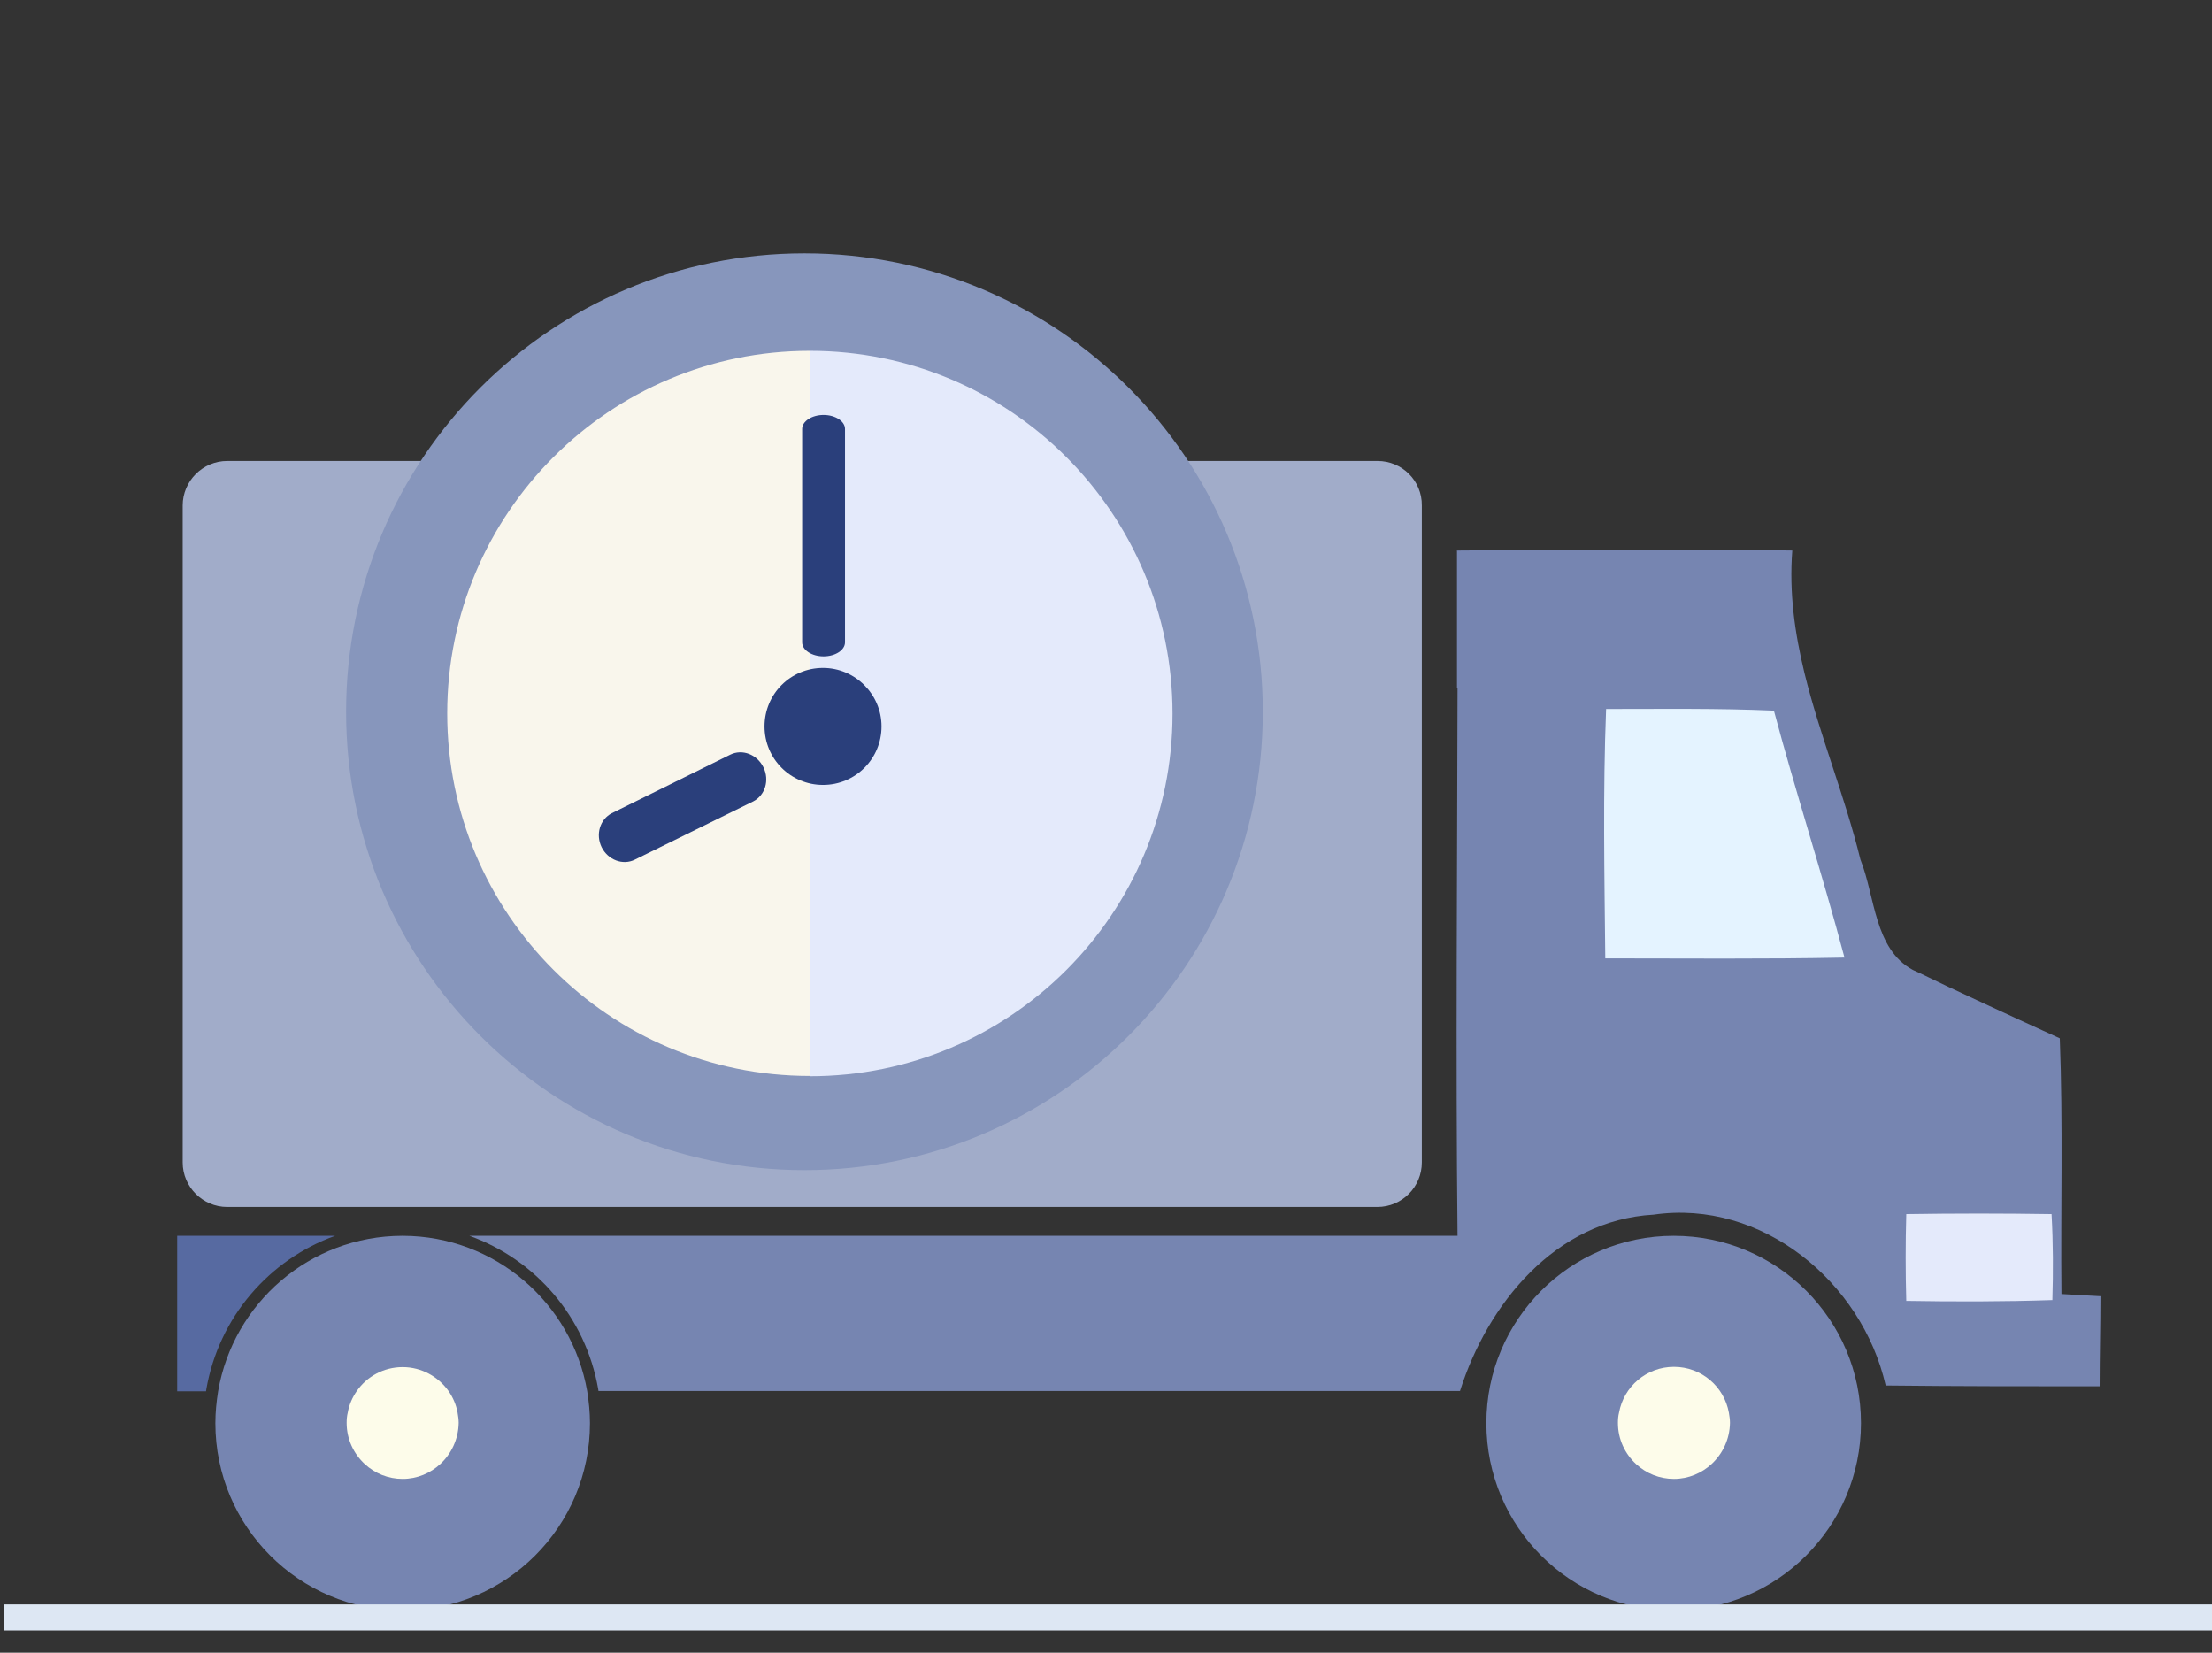
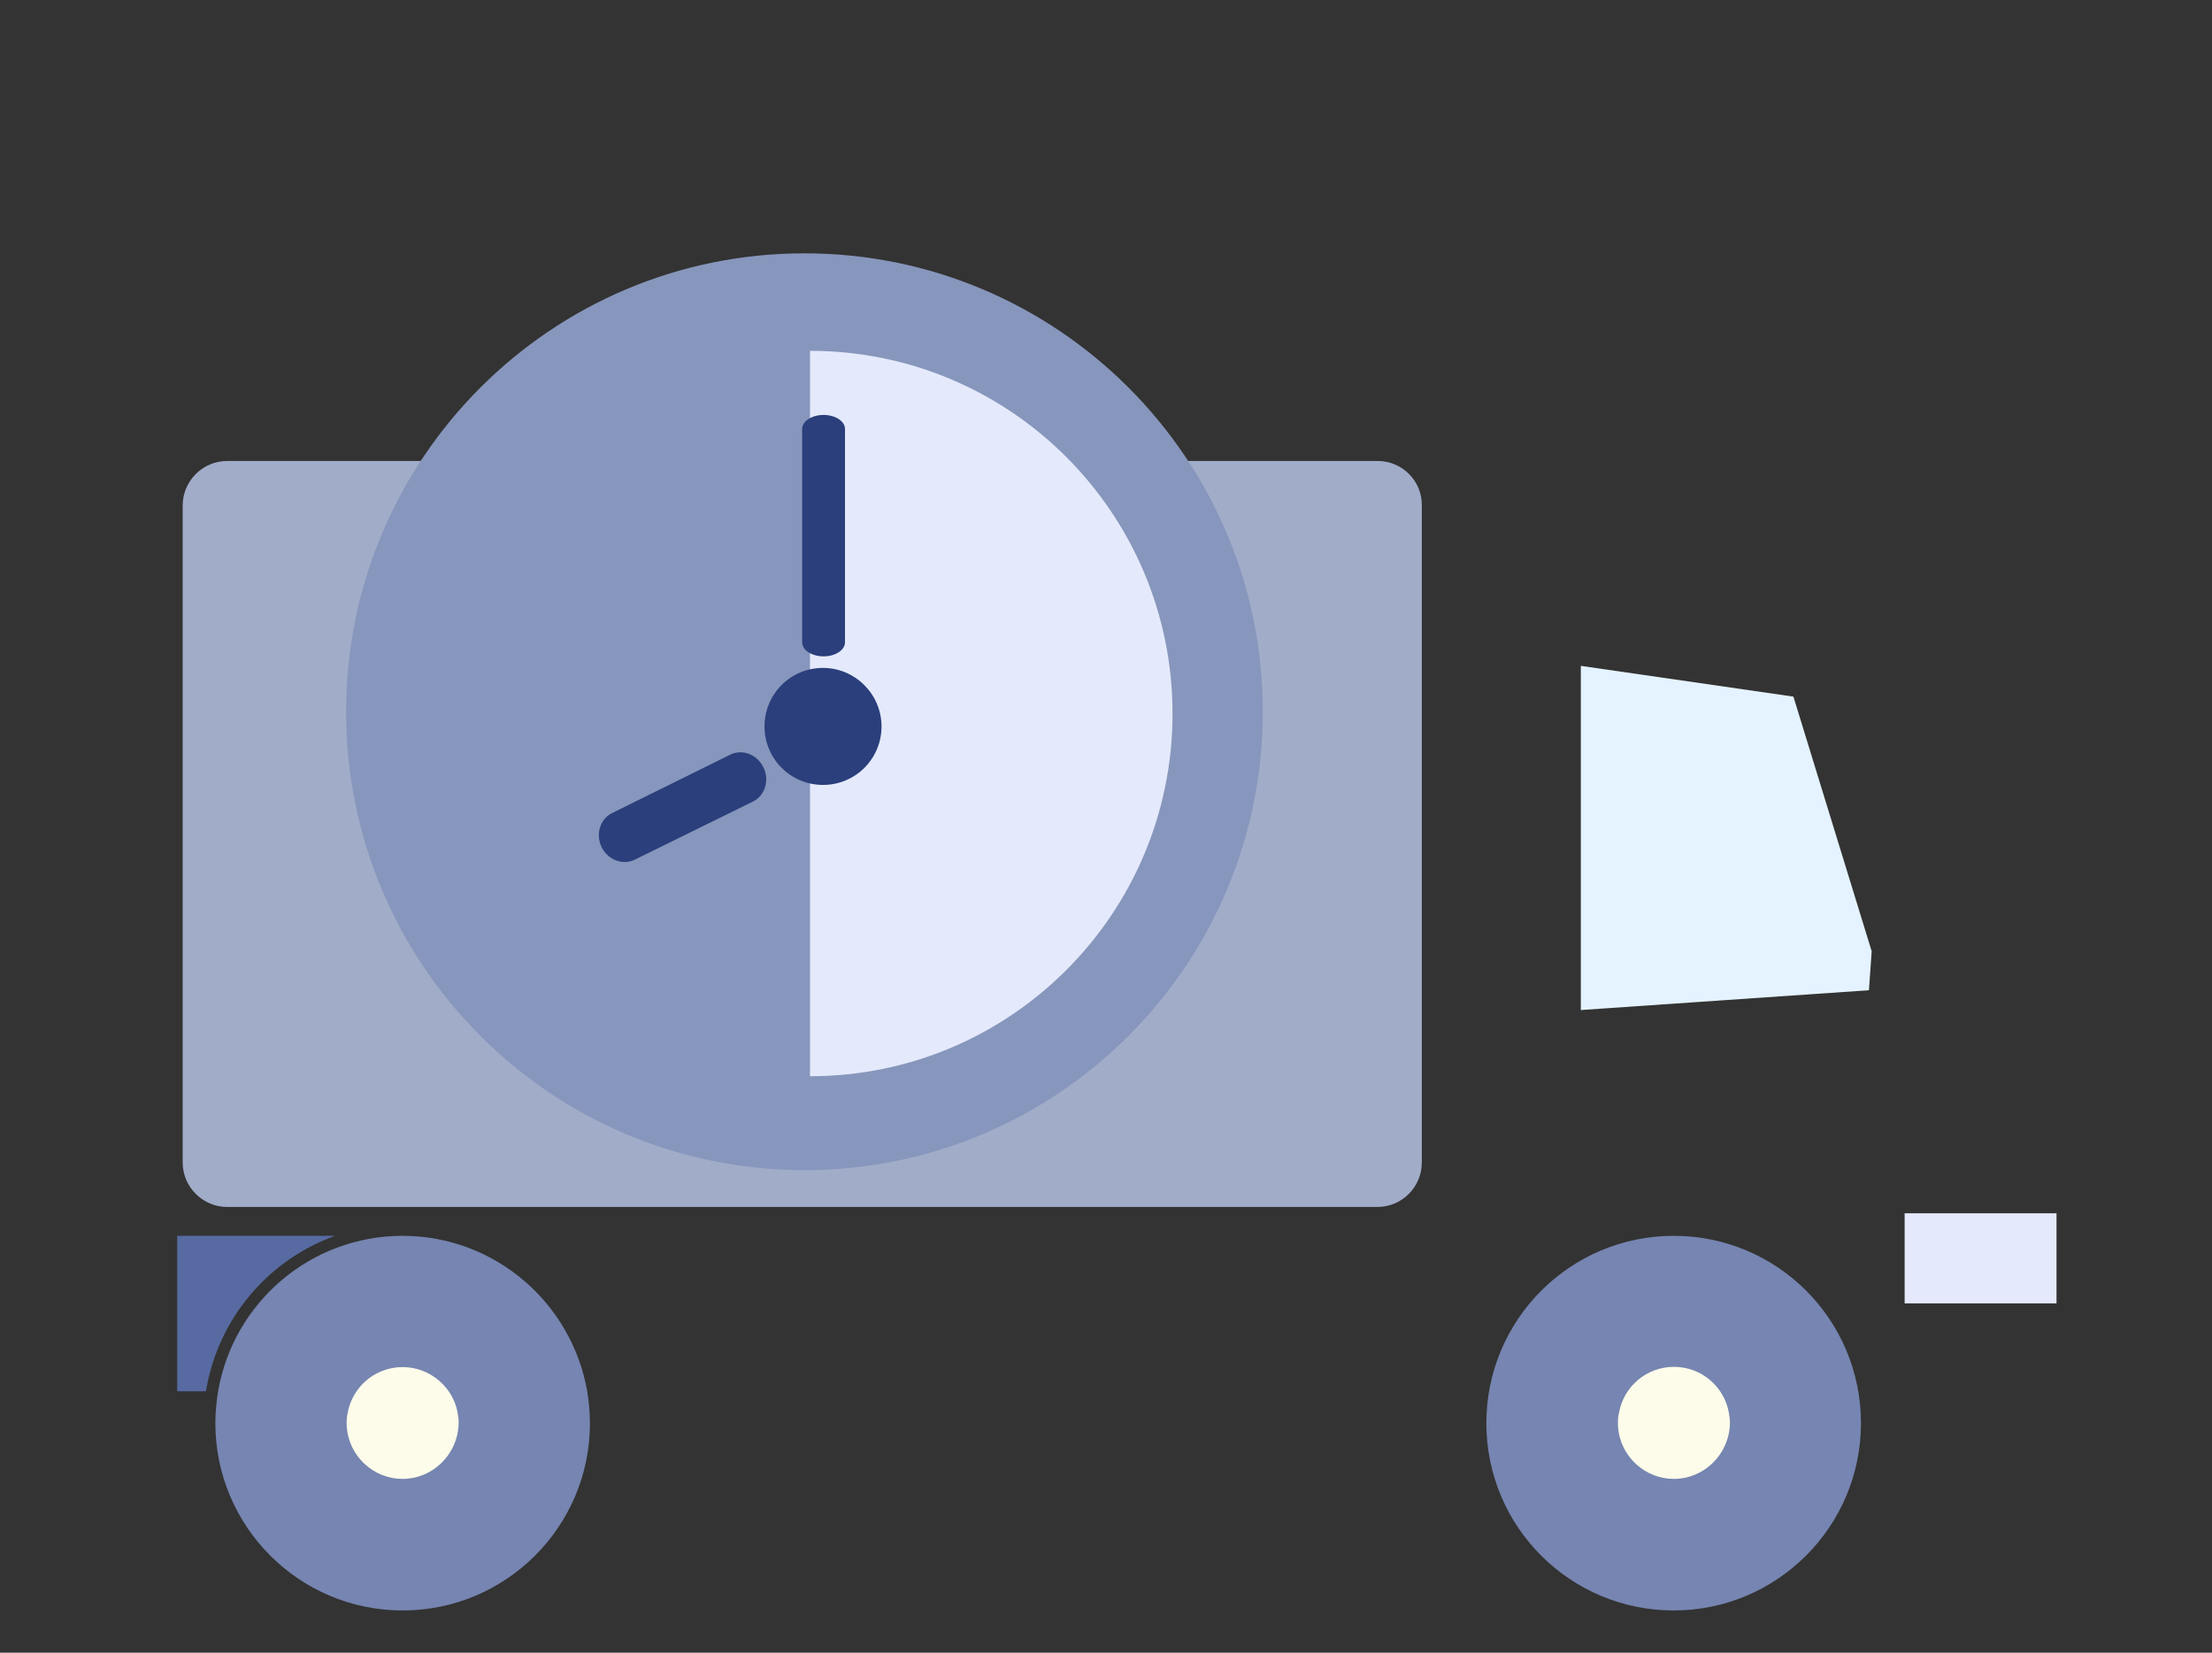
<svg xmlns="http://www.w3.org/2000/svg" width="170" height="127" viewBox="0 0 170 127" fill="none">
  <rect x="0" y="0" width="170" height="127" fill="#333333" stroke="none" />
  <g clip-path="url(#clip0_809_4069)">
    <path d="M36.813 109.528C36.813 113.391 33.985 116.515 30.481 116.515C26.977 116.515 24.149 113.391 24.149 109.528C24.149 105.666 26.999 102.542 30.481 102.542C33.985 102.542 36.813 105.666 36.813 109.528Z" fill="#FDFCEA" />
    <path d="M135.888 109.085C135.888 113.053 132.996 116.282 129.429 116.282C125.862 116.282 122.992 113.053 122.992 109.085C122.992 105.117 125.883 101.888 129.429 101.888C133.017 101.888 135.888 105.117 135.888 109.085Z" fill="#FDFCEA" />
    <path d="M121.493 51.168V77.615L143.634 76.095L143.845 73.098L137.83 53.532L121.493 51.168Z" fill="#E4F3FF" />
    <path d="M158.05 93.234H146.378V100.157H158.05V93.234Z" fill="#E4EAFB" />
    <path d="M105.874 35.423H17.458C15.58 35.423 14.039 36.964 14.039 38.842V89.329C14.039 91.208 15.58 92.749 17.458 92.749H105.853C107.753 92.749 109.272 91.208 109.272 89.329V38.842C109.294 36.943 107.753 35.423 105.874 35.423Z" fill="#A1ACC9" />
    <path d="M128.627 94.966C120.691 94.966 114.232 101.403 114.232 109.361C114.232 117.318 120.67 123.755 128.627 123.755C136.563 123.755 143.022 117.318 143.022 109.361C143.022 101.403 136.584 94.966 128.627 94.966ZM131.54 112.505C130.78 113.202 129.767 113.645 128.648 113.645C127.53 113.645 126.517 113.223 125.736 112.505C124.891 111.725 124.343 110.606 124.343 109.339C124.343 109.065 124.364 108.812 124.427 108.559C124.786 106.553 126.538 105.034 128.648 105.034C130.759 105.034 132.511 106.553 132.87 108.559C132.912 108.812 132.954 109.065 132.954 109.339C132.933 110.606 132.384 111.725 131.54 112.505Z" fill="#7685B1" />
    <path d="M30.967 94.966H30.903C23.811 94.987 17.923 100.137 16.762 106.912C16.635 107.714 16.551 108.516 16.551 109.361C16.551 117.297 22.988 123.755 30.945 123.755C38.882 123.755 45.34 117.318 45.34 109.361C45.34 108.516 45.256 107.714 45.129 106.912C43.947 100.137 38.059 94.987 30.967 94.966ZM33.837 112.505C33.077 113.202 32.064 113.645 30.945 113.645C29.827 113.645 28.814 113.223 28.033 112.505C27.189 111.725 26.64 110.606 26.64 109.339C26.64 109.065 26.661 108.812 26.724 108.559C26.83 107.946 27.083 107.377 27.421 106.891C28.202 105.772 29.489 105.055 30.945 105.055C32.402 105.055 33.689 105.794 34.47 106.891C34.808 107.377 35.061 107.946 35.167 108.559C35.209 108.812 35.251 109.065 35.251 109.339C35.23 110.606 34.681 111.725 33.837 112.505Z" fill="#7685B1" />
    <path d="M25.753 94.966H13.617V106.912H15.833C15.833 106.87 15.854 106.807 15.854 106.764C16.825 101.192 20.709 96.781 25.753 94.966Z" fill="#576AA1" />
-     <path d="M158.43 99.439C158.366 92.875 158.556 86.374 158.303 79.789C156.214 78.839 154.103 77.868 151.971 76.876C150.494 76.201 149.037 75.504 147.56 74.787C147.37 74.702 147.18 74.618 147.011 74.534C144.035 72.929 144.119 68.898 142.98 66.049C141.798 61.215 139.856 56.529 138.674 51.696C137.935 48.636 137.492 45.533 137.745 42.304C129.155 42.177 120.628 42.24 112.101 42.304C112.079 42.304 112.037 42.304 112.016 42.304C112.016 42.304 112.016 42.304 112.016 42.325L111.974 42.282V52.857L112.016 52.899C111.995 66.914 111.868 80.95 112.016 94.965H36.074C41.14 96.78 45.002 101.191 45.973 106.742C45.973 106.785 45.995 106.848 45.995 106.89H112.206C114.317 100.199 119.551 93.762 127.086 93.34C135.402 92.136 143.106 98.511 144.921 106.468C150.409 106.531 155.897 106.531 161.364 106.531C161.364 104.231 161.427 101.888 161.427 99.608C160.414 99.545 159.464 99.503 158.43 99.439ZM123.372 73.647C123.308 67.252 123.182 60.877 123.435 54.482C127.72 54.482 132.046 54.419 136.331 54.609C138.02 60.941 140.067 67.21 141.755 73.584C135.592 73.71 129.514 73.647 123.372 73.647ZM157.733 99.904C154.018 100.03 150.219 100.03 146.504 99.967C146.441 97.73 146.441 95.535 146.504 93.297C150.219 93.234 153.955 93.234 157.67 93.297C157.797 95.556 157.797 97.73 157.733 99.904Z" fill="#7685B1" />
    <path d="M97.051 54.693C97.051 74.146 81.278 89.919 61.825 89.919C42.371 89.919 26.599 74.146 26.599 54.693C26.599 35.24 42.371 19.467 61.825 19.467C81.278 19.467 97.051 35.24 97.051 54.693Z" fill="#8796BC" />
-     <path d="M34.37 54.82C34.37 70.207 46.844 82.681 62.231 82.681V26.959C46.865 26.959 34.37 39.433 34.37 54.82Z" fill="#F9F6EC" />
    <path d="M62.252 26.959V82.702C77.639 82.702 90.113 70.228 90.113 54.841C90.113 39.433 77.639 26.959 62.252 26.959Z" fill="#E4EAFB" />
    <path d="M67.748 55.821C67.748 58.312 65.742 60.317 63.252 60.317C60.761 60.317 58.756 58.312 58.756 55.821C58.756 53.33 60.761 51.325 63.252 51.325C65.721 51.325 67.748 53.351 67.748 55.821Z" fill="#2A3F7B" />
    <path d="M64.941 49.362C64.941 49.953 64.202 50.438 63.294 50.438C62.387 50.438 61.648 49.953 61.648 49.362V32.962C61.648 32.371 62.387 31.886 63.294 31.886C64.202 31.886 64.941 32.371 64.941 32.962V49.362Z" fill="#2A3F7B" />
    <path d="M48.794 66.057C47.865 66.521 46.725 66.078 46.24 65.107C45.755 64.115 46.113 62.954 47.021 62.49L56.118 57.994C57.047 57.53 58.186 57.973 58.672 58.965C59.157 59.957 58.798 61.118 57.891 61.582L48.794 66.057Z" fill="#2A3F7B" />
-     <path d="M170.277 123.292H0.277V125.292H170.277V123.292Z" fill="#DDE7F3" />
  </g>
  <defs>
    <clipPath id="clip0_809_4069">
      <rect width="170" height="127" fill="white" />
    </clipPath>
  </defs>
</svg>